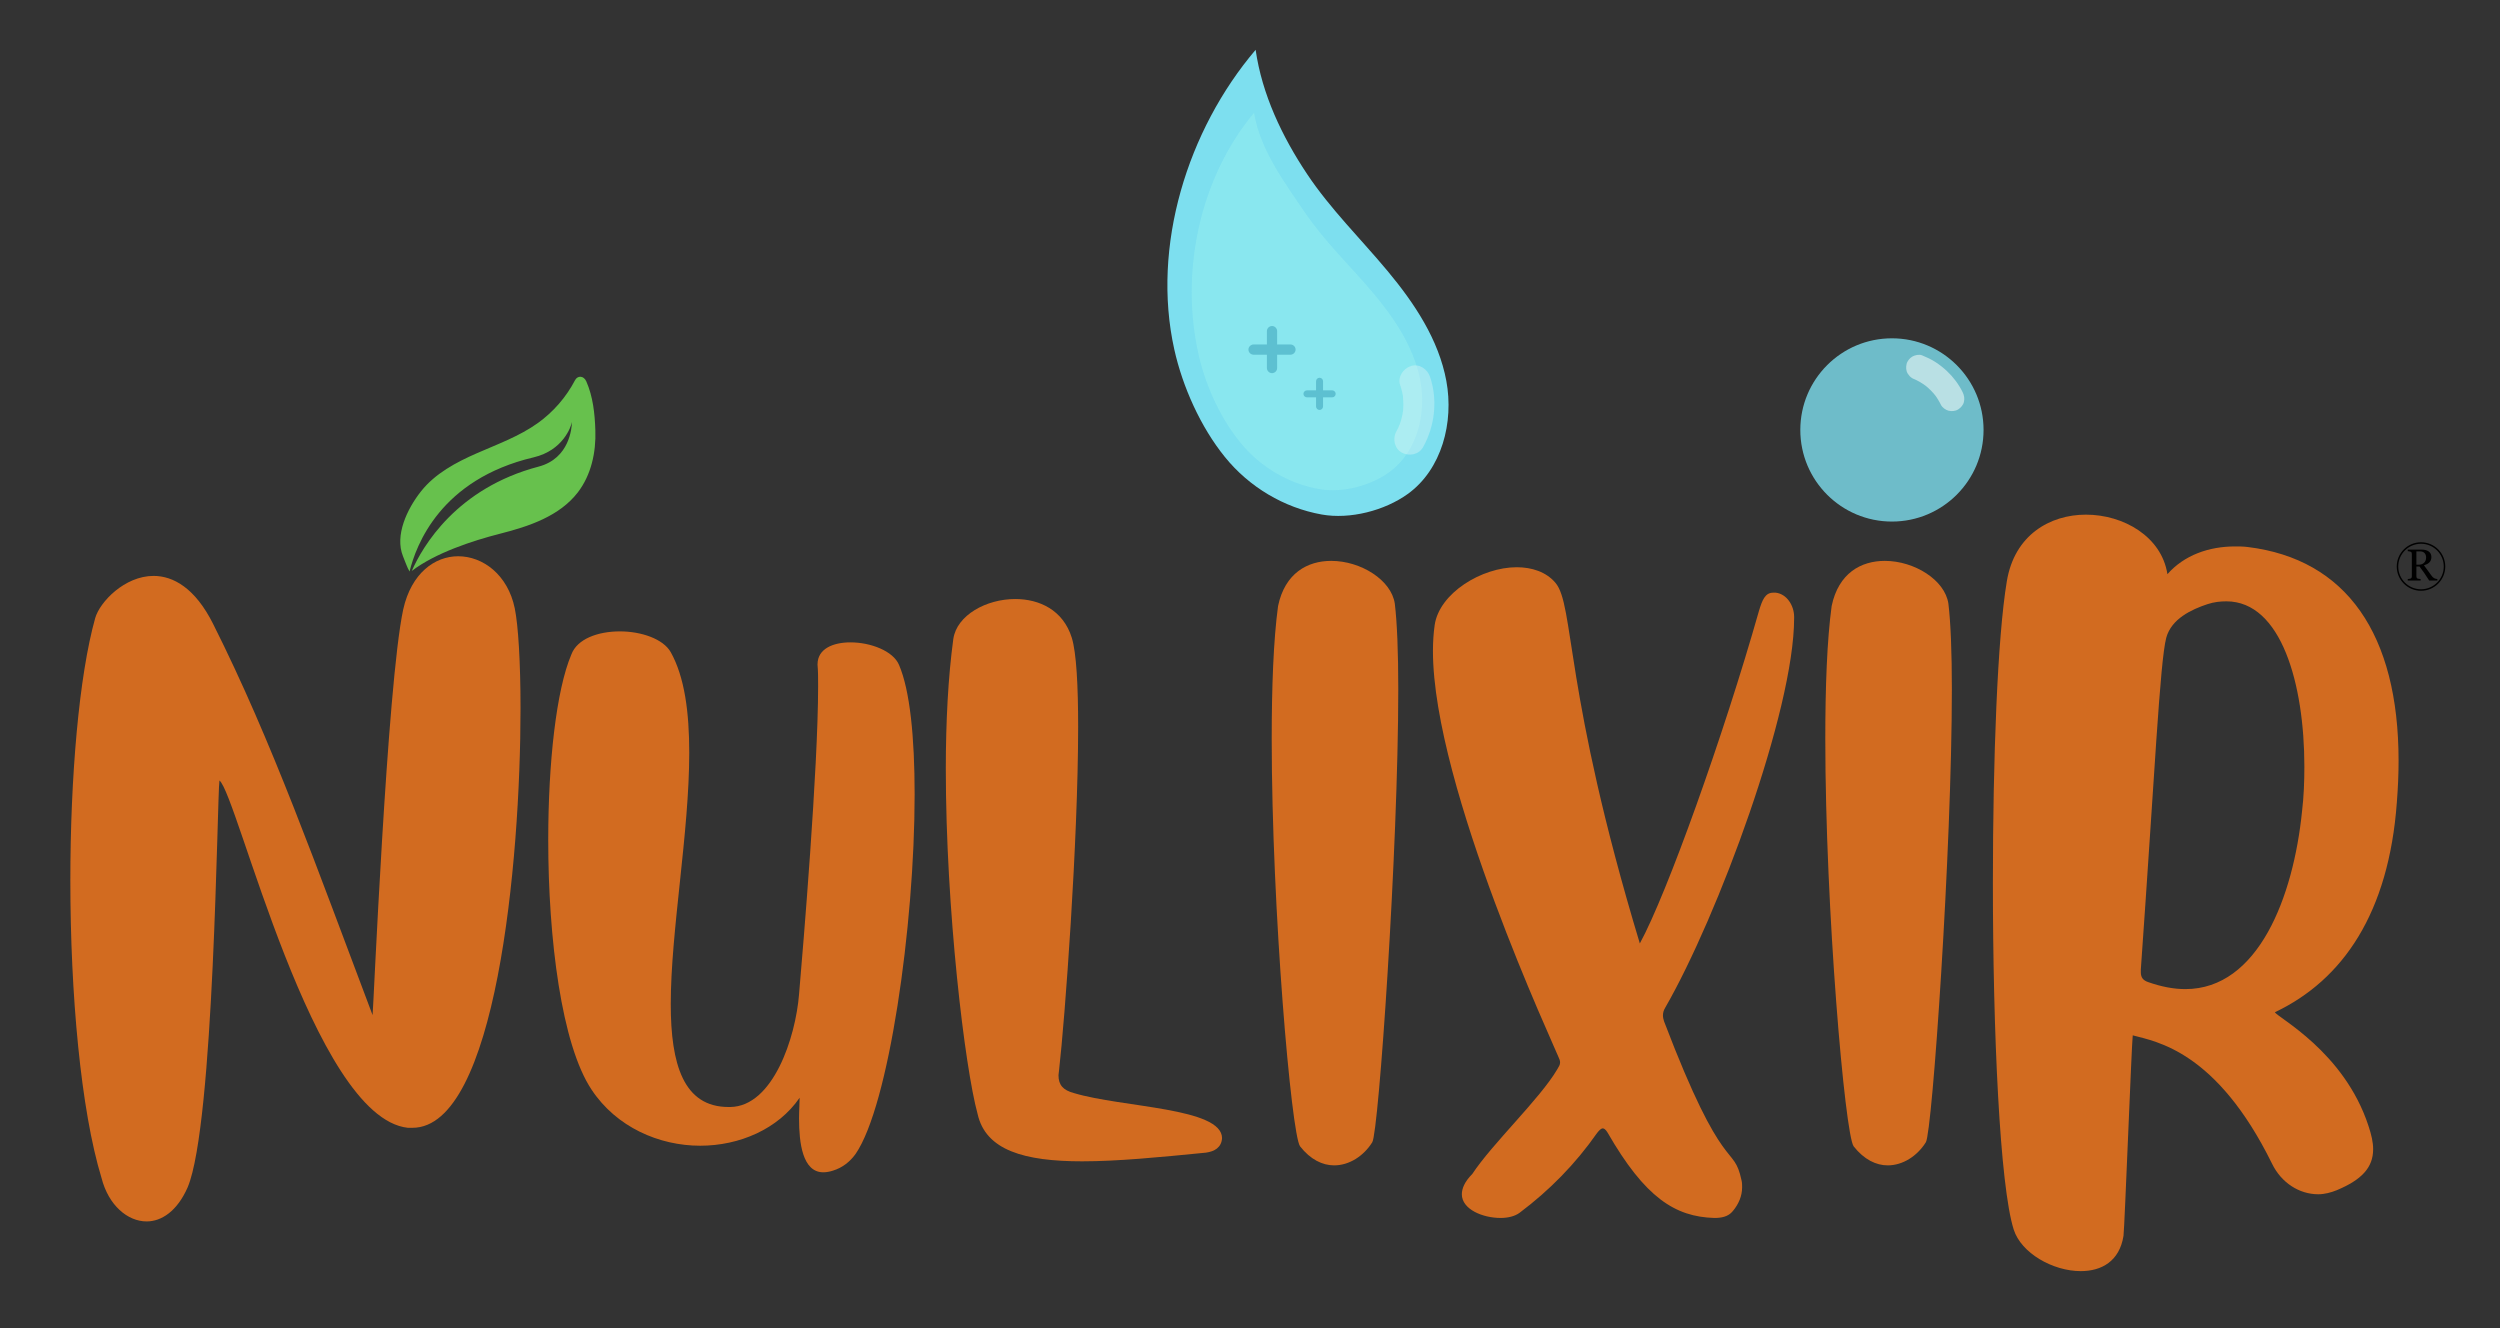
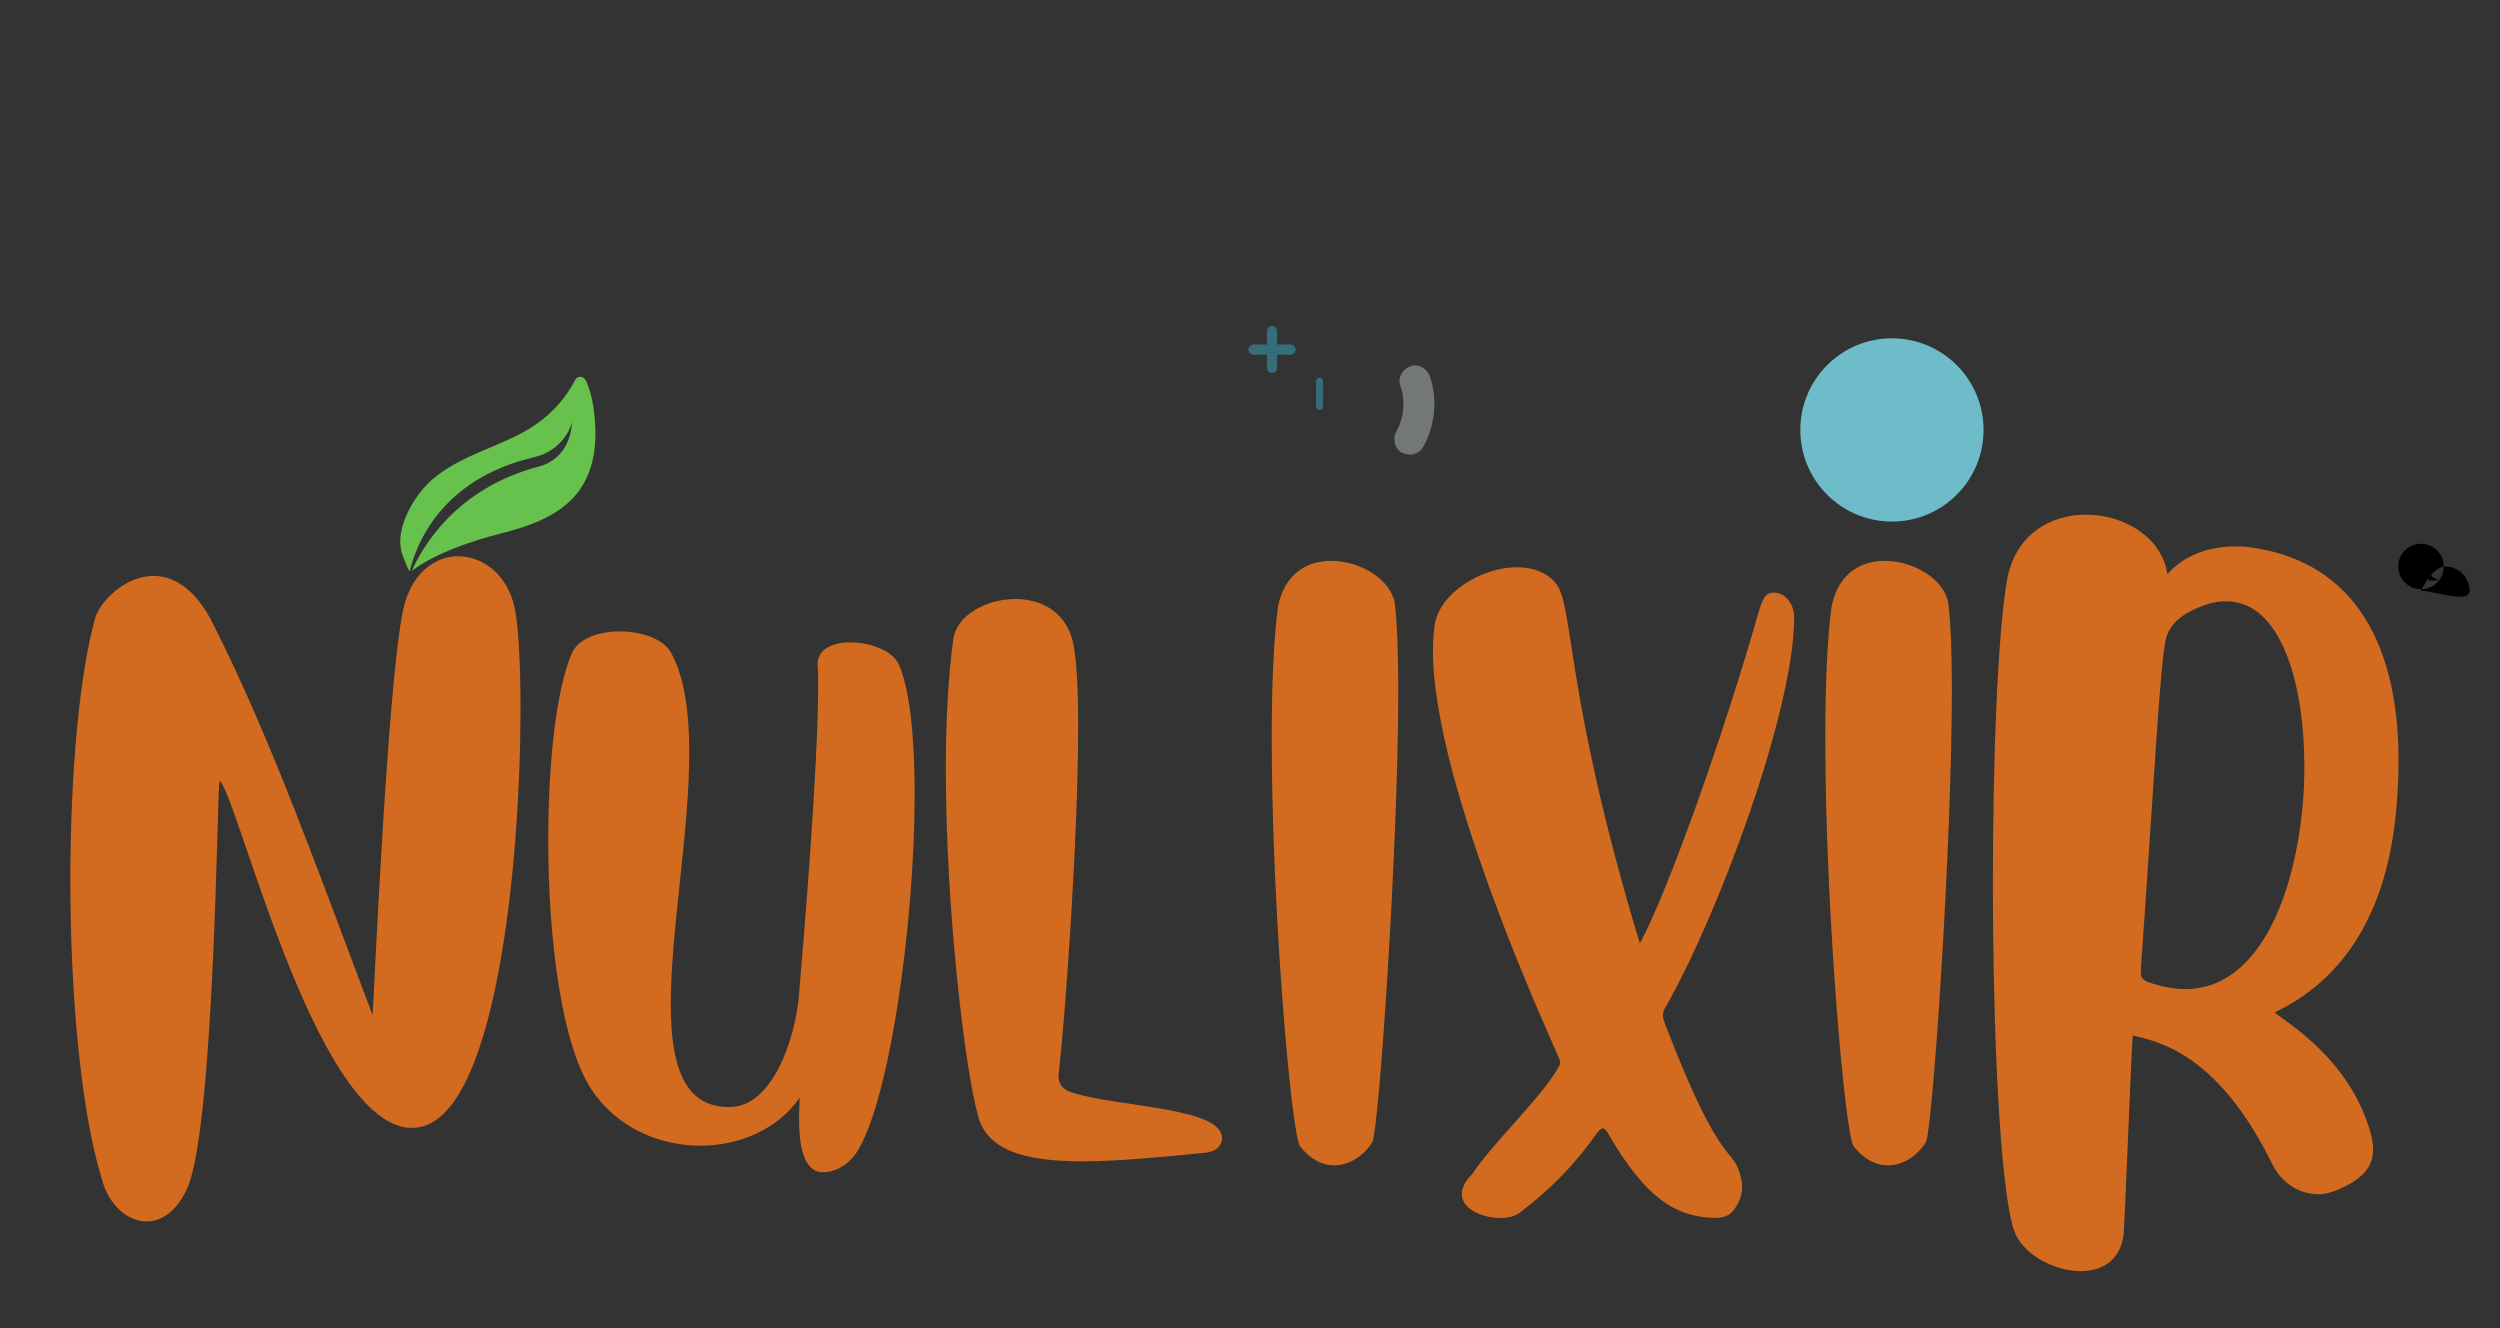
<svg xmlns="http://www.w3.org/2000/svg" xmlns:xlink="http://www.w3.org/1999/xlink" version="1.1" id="Layer_1" x="0px" y="0px" width="615.538px" height="327px" viewBox="0 0 615.538 327" xml:space="preserve">
  <rect x="0" y="0" width="615.538" height="327" fill="#333333" stroke="none" />
  <g>
    <defs>
      <rect id="SVGID_1_" y="-16.879" width="615.538" height="399.879" />
    </defs>
    <clipPath id="SVGID_2_">
      <use xlink:href="#SVGID_1_" overflow="visible" />
    </clipPath>
    <g clip-path="url(#SVGID_2_)">
      <path d="M600.121,142.94h-2.017c-0.446-0.712-0.85-1.328-1.21-1.848c-0.36-0.519-0.752-1.054-1.173-1.605h-0.768v2.417    c0,0.125,0.02,0.235,0.059,0.331c0.038,0.095,0.121,0.167,0.248,0.217c0.063,0.025,0.174,0.048,0.332,0.07    s0.292,0.034,0.401,0.038v0.381h-3.166v-0.381c0.084-0.007,0.206-0.02,0.366-0.038s0.271-0.041,0.335-0.07    c0.105-0.046,0.183-0.114,0.229-0.204c0.048-0.089,0.071-0.204,0.071-0.344v-5.51c0-0.125-0.018-0.236-0.053-0.333    s-0.117-0.17-0.248-0.22c-0.088-0.032-0.202-0.062-0.343-0.088s-0.261-0.044-0.358-0.051v-0.381h3.456    c0.316,0,0.614,0.033,0.892,0.1c0.278,0.066,0.529,0.173,0.755,0.319c0.218,0.144,0.393,0.331,0.522,0.562    s0.195,0.509,0.195,0.835c0,0.293-0.044,0.553-0.132,0.779s-0.219,0.421-0.391,0.585c-0.158,0.154-0.349,0.287-0.57,0.4    s-0.466,0.208-0.733,0.288c0.369,0.498,0.677,0.917,0.921,1.256c0.245,0.34,0.545,0.754,0.899,1.241    c0.155,0.215,0.295,0.374,0.42,0.476s0.249,0.185,0.372,0.25c0.092,0.046,0.206,0.083,0.343,0.107    c0.138,0.025,0.252,0.04,0.344,0.043V142.94z M597.345,137.261c0-0.461-0.13-0.827-0.391-1.097    c-0.26-0.27-0.628-0.405-1.103-0.405h-0.897v3.266h0.691c0.485,0,0.891-0.158,1.214-0.475S597.345,137.804,597.345,137.261z" />
    </g>
    <g clip-path="url(#SVGID_2_)">
      <defs>
        <rect id="SVGID_3_" y="-16.879" width="615.538" height="399.879" />
      </defs>
      <clipPath id="SVGID_4_">
        <use xlink:href="#SVGID_3_" overflow="visible" />
      </clipPath>
-       <path clip-path="url(#SVGID_4_)" d="M596.088,145.458c-3.294,0-5.975-2.68-5.975-5.974s2.681-5.974,5.975-5.974    s5.974,2.68,5.974,5.974S599.382,145.458,596.088,145.458 M596.088,133.882c-3.09,0-5.603,2.513-5.603,5.602    c0,3.089,2.513,5.602,5.603,5.602c3.089,0,5.603-2.513,5.603-5.602C601.69,136.396,599.177,133.882,596.088,133.882" />
-       <path clip-path="url(#SVGID_4_)" fill="#7DDFEF" d="M309.156,12.262c-16.831,19.797-25.661,48.381-20.033,73.749    c2.054,9.255,6.504,19.146,12.469,26.515s14.51,12.484,23.842,14.156c6.933,1.242,15.454-0.941,21.17-5.054    c8.4-6.045,11.395-17.658,9.508-27.834c-1.887-10.175-7.847-19.126-14.474-27.075c-6.626-7.949-14.078-15.257-19.816-23.869    C315.677,33.632,310.724,23.229,309.156,12.262" />
+       <path clip-path="url(#SVGID_4_)" d="M596.088,145.458s2.681-5.974,5.975-5.974    s5.974,2.68,5.974,5.974S599.382,145.458,596.088,145.458 M596.088,133.882c-3.09,0-5.603,2.513-5.603,5.602    c0,3.089,2.513,5.602,5.603,5.602c3.089,0,5.603-2.513,5.603-5.602C601.69,136.396,599.177,133.882,596.088,133.882" />
      <g opacity="0.75" clip-path="url(#SVGID_4_)">
        <g>
          <defs>
-             <rect id="SVGID_5_" x="293.422" y="27.769" width="56.72" height="92.929" />
-           </defs>
+             </defs>
          <clipPath id="SVGID_6_">
            <use xlink:href="#SVGID_5_" overflow="visible" />
          </clipPath>
-           <path clip-path="url(#SVGID_6_)" fill="#8EEAEF" d="M308.768,27.769c-13.483,16.212-18.334,39.461-13.545,59.997      c1.747,7.492,5.444,15.479,10.349,21.406c4.905,5.928,11.884,10.004,19.471,11.279c5.636,0.947,12.533-0.899,17.135-4.286      c6.763-4.979,9.091-14.428,7.472-22.669c-1.62-8.24-6.534-15.452-11.982-21.844c-5.445-6.392-11.557-12.257-16.29-19.195      C316.312,45.03,310.137,36.654,308.768,27.769" />
        </g>
      </g>
      <g opacity="0.34" clip-path="url(#SVGID_4_)">
        <g>
          <defs>
            <rect id="SVGID_7_" x="343.309" y="89.955" width="9.855" height="21.976" />
          </defs>
          <clipPath id="SVGID_8_">
            <use xlink:href="#SVGID_7_" overflow="visible" />
          </clipPath>
          <path clip-path="url(#SVGID_8_)" fill="#EFF9F8" d="M344.736,94.814c0.204,0.605,0.382,1.218,0.52,1.843      c0.051,0.233,0.098,0.468,0.14,0.703c0.028,0.158,0.056,0.315,0.078,0.473c-0.079-0.62-0.093-0.721-0.044-0.303      c0.1,1.159,0.139,2.305,0.038,3.467c-0.008,0.119-0.02,0.239-0.033,0.358c-0.049,0.418-0.032,0.317,0.048-0.302      c-0.107,0.273-0.105,0.653-0.164,0.944c-0.11,0.547-0.246,1.09-0.407,1.625c-0.092,0.306-0.192,0.609-0.301,0.909      c-0.068,0.188-0.263,0.482-0.259,0.67c0.233-0.543,0.267-0.628,0.1-0.254c-0.067,0.146-0.135,0.29-0.205,0.433      c-0.143,0.287-0.293,0.567-0.448,0.846c-0.973,1.745-0.479,4.248,1.369,5.224c1.798,0.95,4.184,0.493,5.223-1.37      c2.905-5.209,3.619-11.618,1.709-17.296c-0.635-1.889-2.657-3.326-4.695-2.667C345.524,90.725,344.054,92.787,344.736,94.814" />
        </g>
      </g>
      <g opacity="0.54" clip-path="url(#SVGID_4_)">
        <g>
          <defs>
            <rect id="SVGID_9_" x="307.385" y="80.269" width="11.609" height="11.609" />
          </defs>
          <clipPath id="SVGID_10_">
            <use xlink:href="#SVGID_9_" overflow="visible" />
          </clipPath>
          <path clip-path="url(#SVGID_10_)" fill="#379FB7" d="M308.646,87.334h9.087c0.683,0,1.262-0.579,1.262-1.261      c0-0.683-0.576-1.26-1.262-1.26h-9.087c-0.681,0-1.26,0.579-1.26,1.26C307.386,86.757,307.962,87.334,308.646,87.334" />
          <path clip-path="url(#SVGID_10_)" fill="#379FB7" d="M311.93,81.53v9.087c0,0.682,0.579,1.261,1.261,1.261      c0.683,0,1.26-0.577,1.26-1.261V81.53c0-0.682-0.58-1.261-1.26-1.261C312.506,80.269,311.93,80.846,311.93,81.53" />
        </g>
      </g>
      <g opacity="0.54" clip-path="url(#SVGID_4_)">
        <g>
          <defs>
            <rect id="SVGID_11_" x="320.926" y="93.003" width="7.939" height="7.94" />
          </defs>
          <clipPath id="SVGID_12_">
            <use xlink:href="#SVGID_11_" overflow="visible" />
          </clipPath>
-           <path clip-path="url(#SVGID_12_)" fill="#379FB7" d="M321.788,97.835h6.216c0.466,0,0.862-0.396,0.862-0.862      c0-0.468-0.396-0.863-0.862-0.863h-6.216c-0.466,0-0.862,0.397-0.862,0.863C320.926,97.44,321.319,97.835,321.788,97.835" />
          <path clip-path="url(#SVGID_12_)" fill="#379FB7" d="M324.034,93.865v6.215c0,0.467,0.396,0.863,0.86,0.863      c0.469,0,0.863-0.395,0.863-0.863v-6.215c0-0.466-0.396-0.862-0.863-0.862C324.429,93.003,324.034,93.398,324.034,93.865" />
        </g>
      </g>
    </g>
    <g clip-path="url(#SVGID_2_)">
      <path fill="#D26B20" d="M112.794,136.959c6.118,0,12.236,4.553,13.944,12.806c0.854,4.126,1.423,13.233,1.423,24.616    c0,38.133-6.118,103.301-26.608,103.301h-1.138c-23.335-2.561-41.975-82.101-46.386-85.515    c-0.569,3.983-1.281,84.661-7.826,100.171c-2.561,5.833-6.403,8.395-10.102,8.395c-4.696,0-9.391-3.984-11.099-10.672    c-5.123-16.79-7.684-45.39-7.684-73.278c0-25.47,2.134-50.37,6.118-64.599c1.139-3.984,7.257-10.387,14.371-10.387    c4.838,0,10.245,2.988,14.656,11.81c14.514,28.885,25.328,59.477,39.271,96.329c0.143-0.143,3.558-81.389,7.542-99.886    C101.269,141.085,107.102,136.959,112.794,136.959z" />
      <path fill="#D26B20" d="M152.628,155.456c5.265,0,10.671,1.85,12.521,5.123c3.415,6.118,4.553,14.798,4.553,24.758    c0,19.636-4.553,43.967-4.553,61.896c0,14.798,3.13,25.327,14.229,25.327h0.427c10.529-0.143,16.079-17.075,16.933-27.746    c0.996-11.668,4.695-55.492,4.695-75.84c0-1.992,0-3.7-0.142-5.265v-0.143c0-3.841,3.842-5.407,8.11-5.407    c4.98,0,10.529,2.134,11.952,5.549c2.704,6.261,3.842,17.928,3.842,31.872c0,32.584-6.403,76.693-14.514,88.504    c-1.423,1.992-3.272,3.415-5.549,4.126c-0.854,0.285-1.708,0.427-2.419,0.427c-5.123,0-5.976-7.257-5.976-13.232    c0-1.992,0.142-3.699,0.142-5.122c-5.265,7.684-14.798,11.81-24.474,11.81c-10.103,0-20.632-4.554-26.75-13.802    c-7.399-11.099-10.672-37.138-10.672-61.469c0-19.066,1.992-36.995,5.692-45.674C142.099,157.306,147.221,155.456,152.628,155.456    z" />
      <path fill="#D26B20" d="M265.456,178.934c0,28.173-3.272,72.141-4.695,84.52c0,0.427-0.143,0.854-0.143,1.28    c0,2.419,1.138,3.699,3.842,4.411c11.81,3.558,36.426,3.558,36.426,11.099c-0.142,2.276-1.85,3.272-3.984,3.557    c-11.525,1.139-21.77,2.135-30.45,2.135c-14.229,0-23.762-2.703-25.754-11.668c-3.13-11.383-7.826-50.37-7.826-84.945    c0-11.526,0.569-22.625,1.85-32.015c0.854-5.834,8.11-9.818,15.225-9.818c5.976,0,11.81,2.703,13.944,9.533    C265.029,160.721,265.456,168.832,265.456,178.934z" />
      <path fill="#D26B20" d="M328.484,286.931c-2.846,0-5.834-1.423-8.395-4.695c-2.135-2.988-6.973-58.339-6.973-100.313    c0-12.806,0.428-24.332,1.565-32.727c1.708-8.11,7.257-11.098,13.091-11.098c7.257,0,14.798,4.695,15.651,10.529    c0.569,4.695,0.854,12.094,0.854,21.059c0,39.414-4.838,109.135-6.402,111.554C335.741,284.654,332.185,286.931,328.484,286.931z" />
      <path fill="#D26B20" d="M441.742,152.184c0,22.766-18.782,73.421-31.73,95.902c-0.427,0.711-0.568,1.28-0.568,1.992    c0,0.427,0.142,0.996,0.284,1.423c14.798,38.845,17.074,29.738,19.066,39.129c0.143,0.569,0.143,1.139,0.143,1.708    c0,2.134-0.854,4.126-2.276,5.833c-1.139,1.423-2.846,1.708-4.554,1.708c-9.676-0.285-17.074-4.98-26.323-21.059    c-0.427-0.712-0.854-0.996-1.139-0.996c-0.427,0-0.854,0.427-1.423,1.138c-5.265,7.542-11.667,14.087-19.066,19.637    c-1.138,0.854-2.846,1.28-4.695,1.28c-4.411,0-9.533-2.135-9.533-5.834c0-1.423,0.711-3.13,2.562-4.98    c4.979-7.541,16.647-18.497,20.916-25.754c0.427-0.711,0.711-1.138,0.711-1.707c0-0.427-0.142-0.854-0.427-1.423    c-0.568-1.708-30.876-66.449-30.876-99.887c0-2.276,0.142-4.411,0.427-6.403c1.138-7.826,11.525-14.229,20.205-14.229    c3.699,0,7.257,1.139,9.533,3.842c4.695,5.549,1.992,26.608,20.773,88.788c6.688-12.237,20.632-51.224,29.312-81.816    c0.854-2.846,1.565-4.553,3.558-4.553h0.569c2.703,0.285,4.553,3.13,4.553,5.976V152.184z" />
      <path fill="#D26B20" d="M464.786,286.931c-2.846,0-5.833-1.423-8.395-4.695c-2.135-2.988-6.973-58.339-6.973-100.313    c0-12.806,0.427-24.332,1.565-32.727c1.708-8.11,7.257-11.098,13.091-11.098c7.257,0,14.798,4.695,15.651,10.529    c0.569,4.695,0.854,12.094,0.854,21.059c0,39.414-4.838,109.135-6.402,111.554C472.043,284.654,468.486,286.931,464.786,286.931z" />
      <path fill="#D26B20" d="M550.298,134.54c0.996,0,1.992,0,3.131,0.142c24.331,2.988,37.137,21.485,37.137,52.647    c0,3.272-0.143,6.688-0.427,10.244c-1.992,27.178-13.232,43.683-30.022,51.651c0.568,1.28,17.074,9.675,23.051,28.03    c0.711,2.135,1.138,3.984,1.138,5.691c0,4.554-2.846,7.541-8.964,10.103c-1.423,0.569-2.988,0.996-4.554,0.996    c-4.695,0-9.106-2.846-11.383-7.541c-13.659-27.746-28.458-30.023-34.291-31.588c-0.285,2.276-1.992,47.097-2.277,49.374    c-0.996,6.261-5.406,8.68-10.529,8.68c-6.829,0-14.655-4.411-16.505-10.245c-3.415-10.814-5.122-48.521-5.122-85.373    c0-30.592,1.138-60.473,3.414-74.132c1.851-11.525,10.672-16.505,19.494-16.505c9.248,0,18.64,5.407,20.063,14.656    C537.776,136.674,543.895,134.54,550.298,134.54z M533.365,157.021c-1.564,5.976-2.846,33.723-6.26,81.674v0.711    c0,1.28,0.568,1.992,1.85,2.419c3.272,1.139,6.261,1.707,9.106,1.707c17.928,0,26.607-22.623,28.742-43.824    c0.427-3.558,0.568-7.257,0.568-10.956c0-20.348-5.691-40.695-19.208-40.695c-1.423,0-2.988,0.143-4.696,0.711    C539.626,150.049,534.646,152.326,533.365,157.021z" />
    </g>
    <g clip-path="url(#SVGID_2_)">
      <defs>
        <rect id="SVGID_13_" y="-16.879" width="615.538" height="399.879" />
      </defs>
      <clipPath id="SVGID_14_">
        <use xlink:href="#SVGID_13_" overflow="visible" />
      </clipPath>
      <path clip-path="url(#SVGID_14_)" fill="#67C14D" d="M144.357,93.905c-0.646-1.472-2.16-1.478-2.777-0.29    c-2.177,4.165-5.335,7.809-9.161,10.552c-4.543,3.253-9.884,5.183-15.013,7.43s-10.246,4.971-13.726,9.353    c-3.48,4.384-6.502,10.88-4.476,15.963c0.45,1.059,1.055,2.897,1.637,3.801c1.595-6.479,7.595-22.699,30.558-28.111    c7.215-1.703,9.2-7.511,9.426-8.706c-0.034,1.411-0.566,8.969-8.198,10.987c-20.18,5.312-28.538,19.566-31.245,25.698    c5.757-4.404,14.877-7.427,21.802-9.191c7.111-1.802,14.578-4.327,19.061-10.127c3.312-4.294,4.537-9.915,4.339-15.331    C146.452,101.842,146.002,97.648,144.357,93.905" />
      <g opacity="0.8" clip-path="url(#SVGID_14_)">
        <g>
          <defs>
            <rect id="SVGID_15_" x="443.264" y="83.299" width="45.118" height="45.118" />
          </defs>
          <clipPath id="SVGID_16_">
            <use xlink:href="#SVGID_15_" overflow="visible" />
          </clipPath>
          <path clip-path="url(#SVGID_16_)" fill="#7DDFEF" d="M488.382,105.857c0,12.459-10.101,22.559-22.56,22.559      s-22.558-10.1-22.558-22.559s10.099-22.559,22.558-22.559S488.382,93.398,488.382,105.857" />
        </g>
      </g>
      <g opacity="0.58" clip-path="url(#SVGID_14_)">
        <g>
          <defs>
-             <rect id="SVGID_17_" x="469.323" y="87.355" width="14.313" height="13.867" />
-           </defs>
+             </defs>
          <clipPath id="SVGID_18_">
            <use xlink:href="#SVGID_17_" overflow="visible" />
          </clipPath>
          <path clip-path="url(#SVGID_18_)" fill="#EFF9F8" d="M471.583,93.444c0.039,0.016,0.078,0.032,0.115,0.048      c-0.245-0.104-0.491-0.208-0.737-0.311c1.237,0.526,2.397,1.206,3.468,2.023c-0.209-0.161-0.417-0.322-0.626-0.483      c1.096,0.851,2.077,1.833,2.926,2.931l-0.482-0.626c0.636,0.836,1.188,1.727,1.649,2.671c0.327,0.666,1.154,1.229,1.849,1.421      c0.739,0.203,1.726,0.112,2.383-0.312c0.66-0.425,1.24-1.059,1.421-1.847c0.191-0.846,0.069-1.603-0.313-2.383      c-0.957-1.954-2.319-3.766-3.909-5.251c-0.863-0.806-1.813-1.543-2.804-2.187c-1.041-0.678-2.15-1.181-3.296-1.656      c-0.688-0.286-1.771-0.046-2.382,0.311c-0.642,0.376-1.253,1.111-1.421,1.848c-0.182,0.791-0.143,1.679,0.311,2.382      c0.161,0.209,0.323,0.418,0.484,0.626C470.604,93.032,471.06,93.297,471.583,93.444" />
        </g>
      </g>
    </g>
  </g>
</svg>